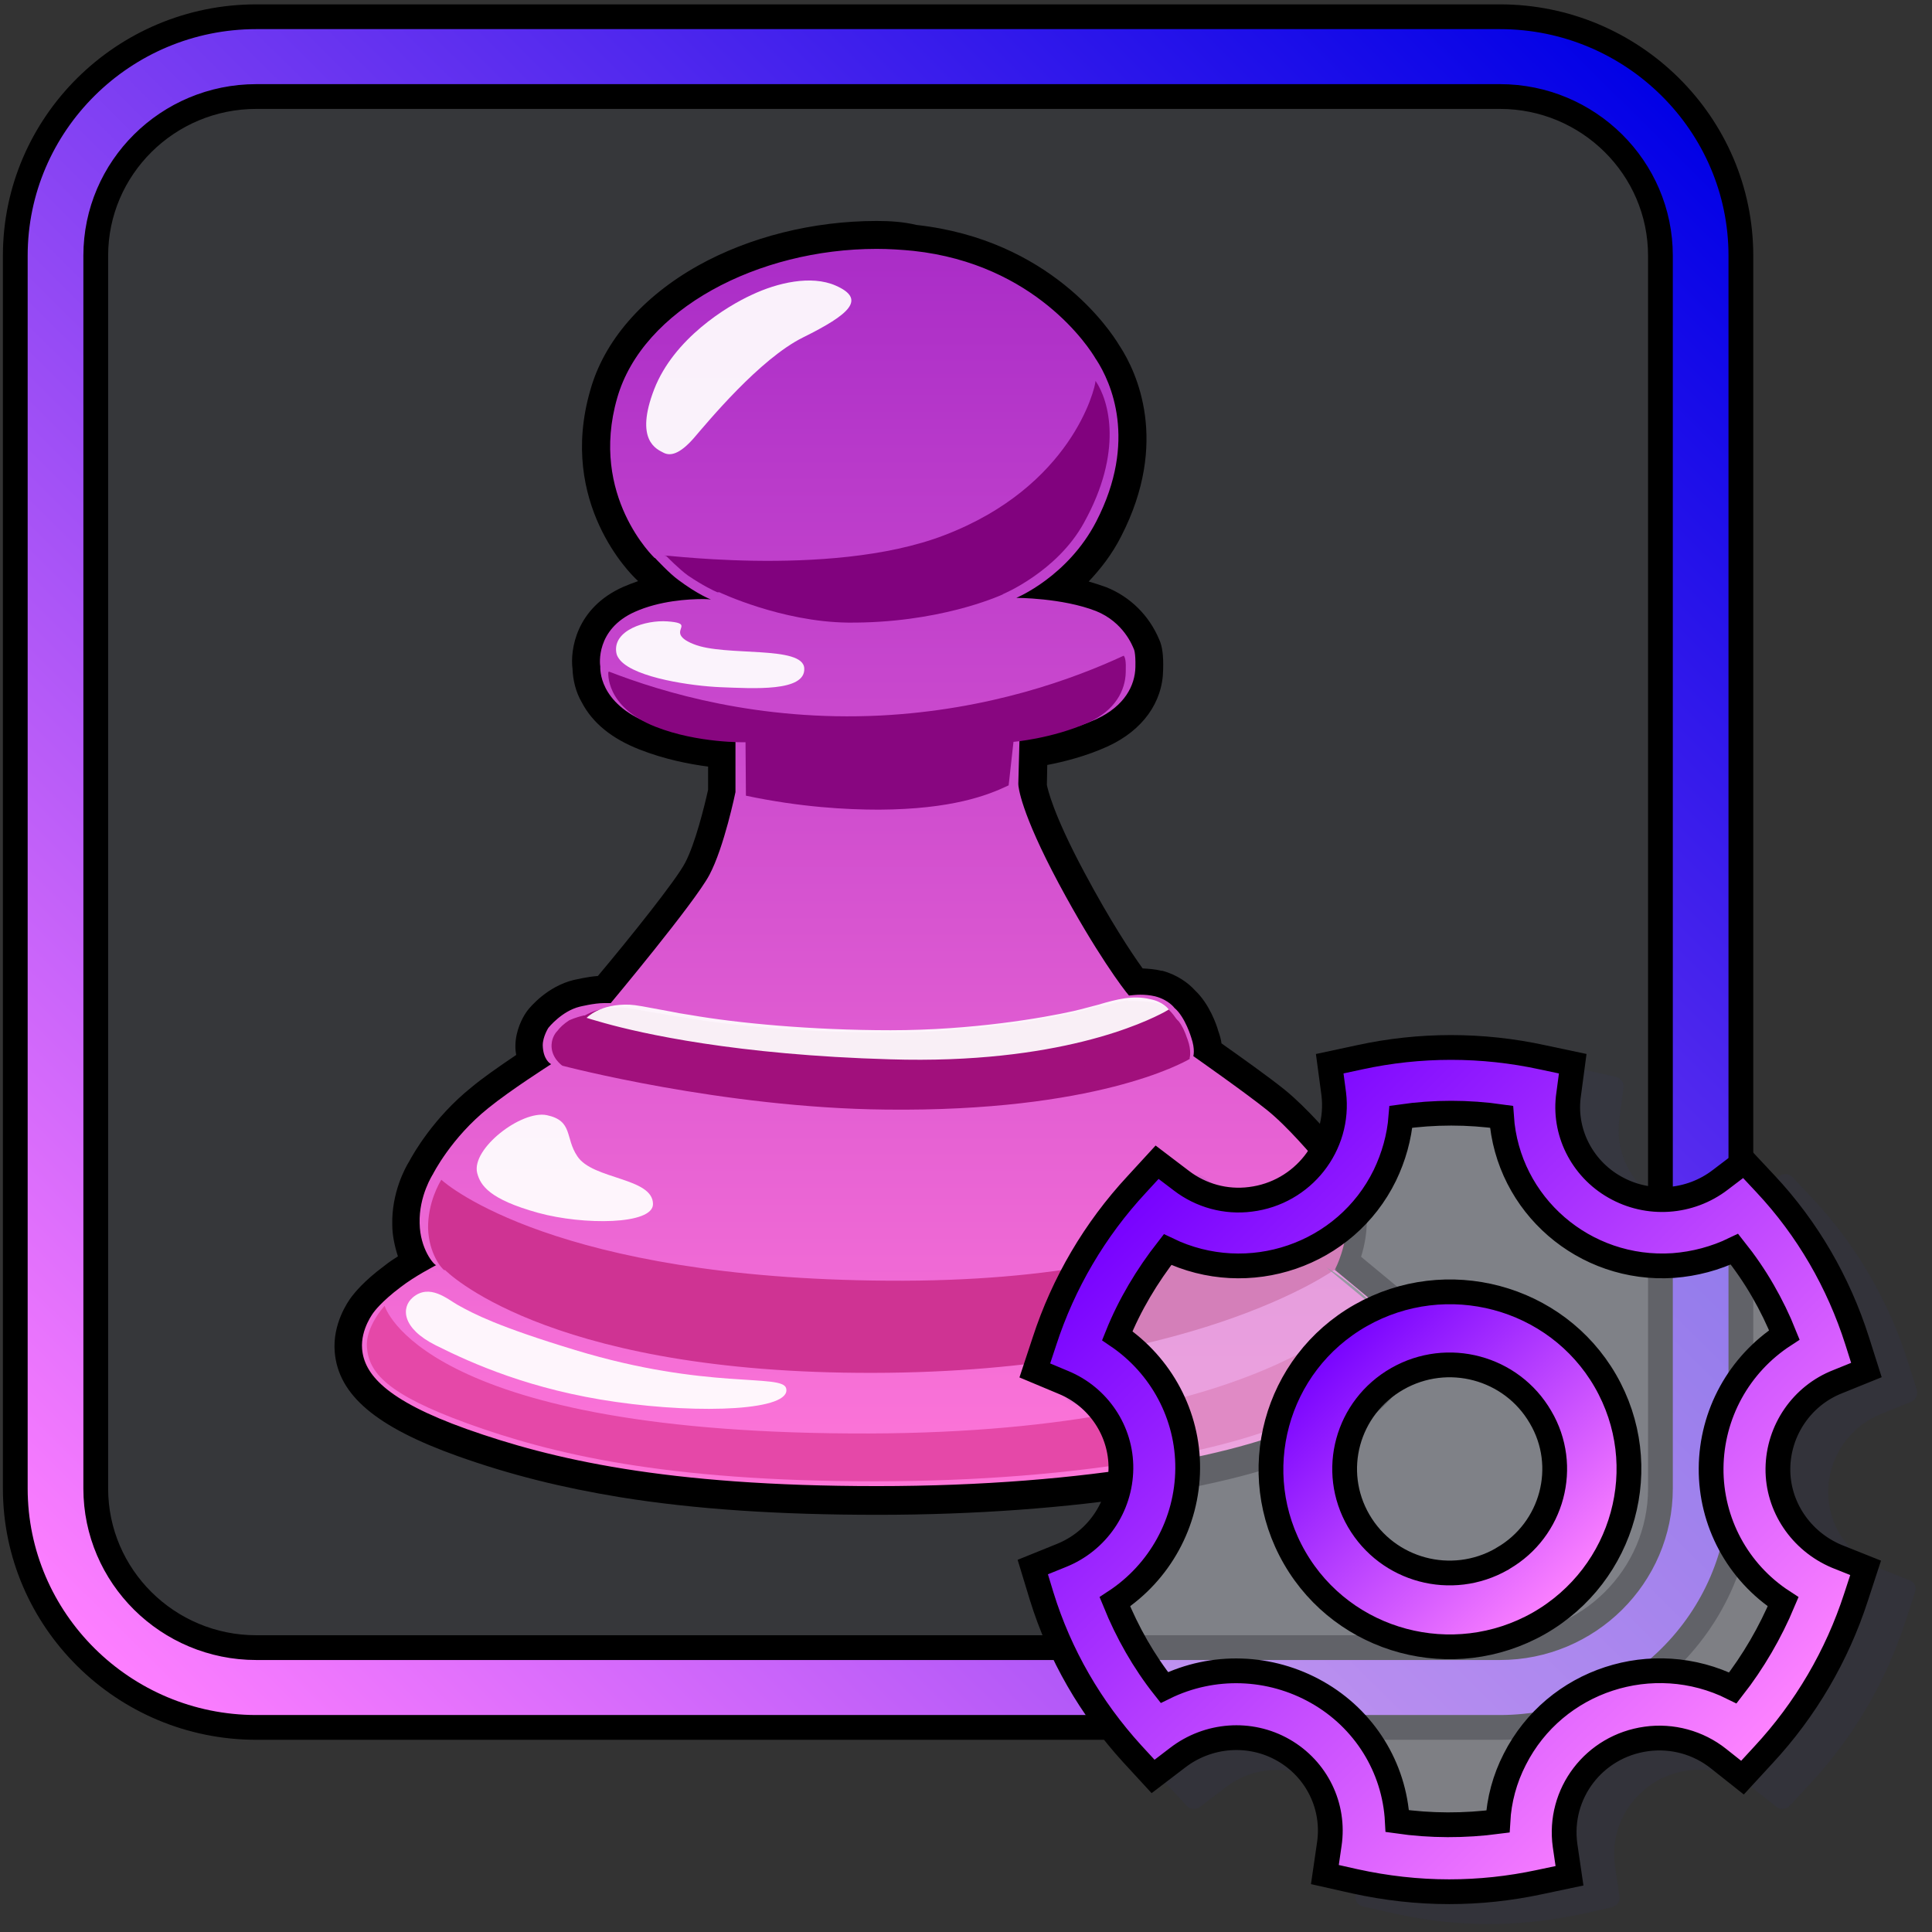
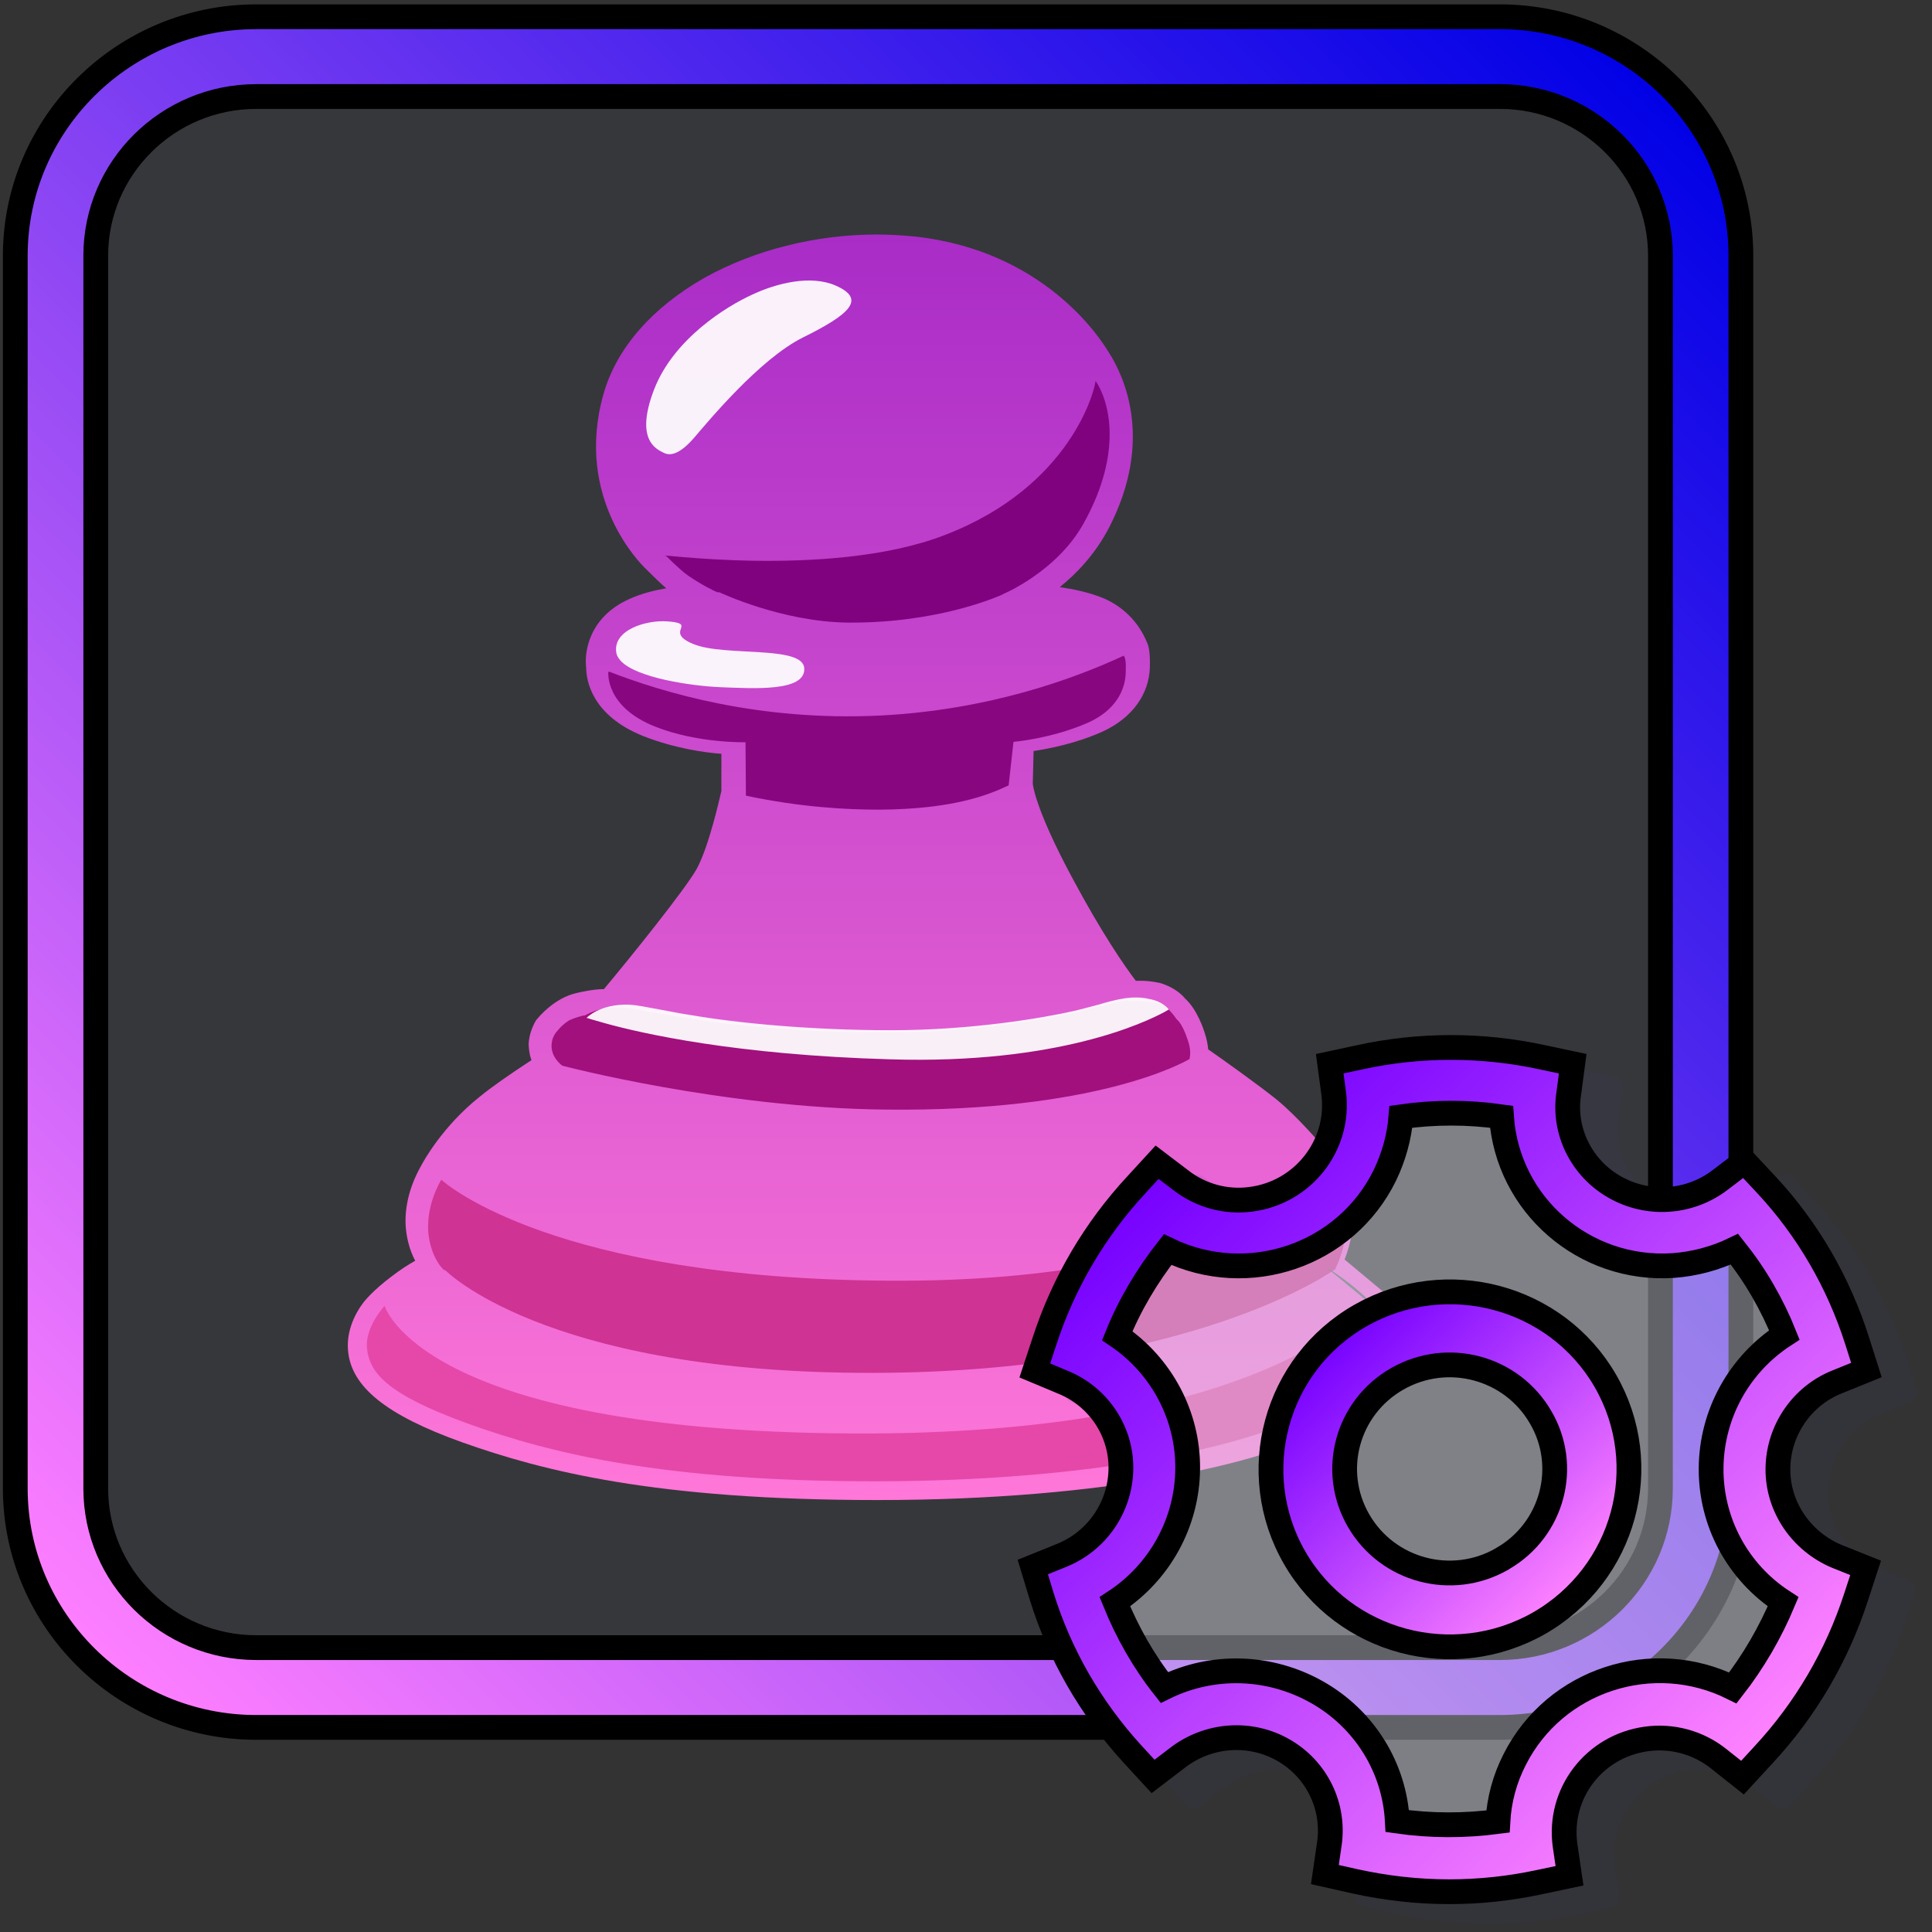
<svg xmlns="http://www.w3.org/2000/svg" width="78" height="78" viewBox="0 0 78 78" fill="none">
  <rect x="0" y="0" width="78" height="78" fill="#333333" stroke="none" />
  <g clip-path="url(#clip0_58_1003)">
    <path opacity="0.05" d="M60.555 67.856H10.721C6.303 67.856 2.729 64.313 2.729 59.933V10.531C2.729 6.151 6.303 2.609 10.721 2.609H60.555C64.973 2.609 68.547 6.151 68.547 10.531V59.933C68.547 64.297 64.957 67.856 60.555 67.856Z" fill="#757ABF" />
    <path d="M35.41 60.561C26.46 60.561 21.912 59.386 18.647 58.226C15.594 57.131 14.164 55.988 14.05 54.507C13.969 53.541 14.538 52.767 14.635 52.639C14.7 52.542 15.041 52.107 15.837 51.512C16.13 51.286 16.471 51.061 16.763 50.9C16.536 50.481 16.389 49.917 16.373 49.386C16.341 48.227 16.877 47.293 16.974 47.116C17.088 46.89 17.868 45.473 19.362 44.282C19.833 43.895 20.548 43.396 21.457 42.8C21.392 42.639 21.36 42.446 21.344 42.204V42.188C21.344 41.689 21.604 41.254 21.652 41.174L21.669 41.158L21.685 41.142C21.75 41.061 22.367 40.304 23.26 40.095C23.325 40.079 23.926 39.934 24.365 39.934H24.381C25.421 38.694 27.678 35.892 28.133 35.071C28.637 34.121 29.043 32.269 29.124 31.931V30.433C28.442 30.385 27.224 30.208 25.989 29.725C23.878 28.888 23.666 27.455 23.666 26.955C23.585 26.376 23.748 24.927 25.404 24.186C25.892 23.96 26.428 23.831 26.899 23.751C26.671 23.558 26.412 23.3 26.2 23.091L26.038 22.93C25.924 22.817 23.163 20.144 24.365 15.909C24.885 14.057 26.346 12.399 28.458 11.207C30.456 10.096 32.925 9.468 35.394 9.468C35.914 9.468 36.434 9.5 36.937 9.549C42.119 10.112 44.393 13.623 44.718 14.154L44.75 14.202C45.367 15.152 46.602 17.745 44.783 21.287C44.214 22.382 43.451 23.171 42.785 23.703C43.337 23.783 43.938 23.912 44.474 24.121C45.319 24.459 45.968 25.104 46.309 25.941C46.374 26.07 46.439 26.343 46.423 26.939C46.391 28.034 45.709 28.984 44.523 29.532C43.451 30.015 42.362 30.224 41.729 30.321L41.696 31.641C41.696 31.641 41.761 32.591 43.272 35.409C44.474 37.663 45.432 39.048 45.855 39.596C45.92 39.596 46.001 39.596 46.066 39.596C46.309 39.596 46.553 39.628 46.781 39.676H46.797C47.382 39.837 47.723 40.159 47.836 40.304C48.34 40.755 48.6 41.576 48.648 41.737C48.73 41.979 48.762 42.204 48.778 42.365C49.379 42.784 50.825 43.815 51.523 44.378C52.401 45.087 53.424 46.31 53.554 46.439C53.668 46.568 54.529 47.583 54.61 49C54.658 49.74 54.447 50.433 54.285 50.851L56.12 52.381L56.153 52.429C56.185 52.478 56.218 52.526 56.25 52.574C56.543 53.025 56.689 53.541 56.64 54.072C56.591 54.571 56.462 56.101 53.408 57.759C50.987 59.047 44.815 60.561 35.41 60.561Z" fill="url(#paint0_linear_58_1003)" />
-     <path d="M35.394 10.048C35.882 10.048 36.385 10.08 36.872 10.128C41.81 10.66 43.987 14.057 44.23 14.476C44.247 14.508 44.263 14.524 44.263 14.524C44.848 15.426 45.936 17.793 44.263 21.046C43.11 23.284 41.031 24.137 41.031 24.137C41.031 24.137 42.882 24.137 44.247 24.669C45.367 25.12 45.725 26.086 45.774 26.199C45.774 26.199 45.855 26.327 45.839 26.939C45.822 27.664 45.416 28.501 44.263 29.033C42.752 29.709 41.16 29.838 41.16 29.838L41.112 31.641C41.112 31.641 41.112 31.641 41.112 31.657C41.112 31.754 41.193 32.768 42.752 35.683C44.247 38.469 45.367 39.95 45.579 40.192C45.741 40.175 45.887 40.159 46.033 40.159C46.228 40.159 46.423 40.175 46.635 40.224C47.187 40.369 47.414 40.691 47.414 40.691C47.853 41.061 48.096 41.898 48.096 41.898C48.259 42.365 48.178 42.639 48.178 42.639C48.178 42.639 50.289 44.12 51.15 44.813C51.995 45.489 53.034 46.729 53.099 46.81C53.099 46.81 53.944 47.744 54.025 49.032C54.09 50.062 53.587 51.012 53.587 51.012L53.603 51.029L55.698 52.767C55.698 52.767 55.747 52.832 55.763 52.864C56.007 53.218 56.104 53.621 56.072 54.023C56.023 54.571 55.812 55.811 53.132 57.26C50.452 58.693 43.971 59.998 35.41 59.998C26.85 59.998 22.253 58.903 18.842 57.695C15.545 56.519 14.7 55.457 14.619 54.458C14.554 53.653 15.09 52.977 15.09 52.977C15.09 52.977 15.383 52.558 16.178 51.962C16.763 51.512 17.527 51.125 17.608 51.077C17.51 51.061 16.958 50.417 16.942 49.386C16.909 48.275 17.478 47.405 17.478 47.405C17.478 47.405 18.209 45.94 19.72 44.732C20.613 44.008 22.156 43.026 22.253 42.961C22.205 42.945 21.928 42.768 21.912 42.204C21.912 41.85 22.14 41.496 22.14 41.496C22.14 41.496 22.676 40.82 23.407 40.642C23.407 40.642 23.991 40.498 24.381 40.498C24.56 40.498 24.657 40.498 24.657 40.498C24.657 40.498 28.036 36.456 28.637 35.329C29.238 34.202 29.693 31.979 29.693 31.979V29.886C29.693 29.886 27.955 29.886 26.201 29.194C24.154 28.389 24.235 26.988 24.235 26.907C24.219 26.827 24.04 25.41 25.632 24.701C26.639 24.25 27.809 24.186 28.377 24.186C28.588 24.186 28.702 24.202 28.702 24.202C28.702 24.202 28.182 24.009 27.386 23.413C27.029 23.155 26.493 22.576 26.444 22.527C26.428 22.527 26.428 22.527 26.428 22.527C26.428 22.527 23.78 20.031 24.917 16.07C25.941 12.479 30.602 10.048 35.394 10.048ZM35.394 8.921C32.828 8.921 30.261 9.565 28.182 10.724C25.941 11.98 24.381 13.768 23.829 15.764C22.513 20.321 25.518 23.22 25.648 23.349L25.762 23.461C25.567 23.526 25.372 23.606 25.177 23.687C23.244 24.54 23.017 26.247 23.114 27.004C23.131 27.455 23.244 27.938 23.488 28.356C23.926 29.194 24.706 29.822 25.811 30.256C26.834 30.659 27.841 30.852 28.588 30.949V31.883C28.442 32.543 28.069 34.057 27.662 34.83C27.305 35.522 25.437 37.857 24.138 39.403C23.699 39.435 23.261 39.547 23.163 39.564C22.107 39.821 21.409 40.642 21.279 40.82L21.246 40.868L21.214 40.916C21.116 41.061 20.808 41.593 20.808 42.237V42.253V42.269C20.808 42.382 20.824 42.494 20.84 42.591C20.077 43.106 19.46 43.541 19.037 43.895C17.51 45.119 16.682 46.584 16.52 46.89C16.357 47.148 15.805 48.162 15.837 49.45C15.837 49.869 15.935 50.32 16.065 50.722C15.886 50.835 15.691 50.964 15.512 51.109C14.684 51.721 14.31 52.204 14.197 52.349C14.051 52.542 13.417 53.444 13.514 54.587C13.661 56.326 15.188 57.614 18.485 58.79C20.613 59.547 22.692 60.062 25.047 60.448C28.036 60.931 31.431 61.157 35.443 61.157C43.272 61.157 50.435 60.03 53.7 58.291C57.03 56.487 57.176 54.732 57.225 54.168C57.274 53.508 57.111 52.88 56.754 52.333C56.721 52.285 56.689 52.22 56.624 52.156L56.543 52.059L56.445 51.978L54.951 50.739C55.097 50.272 55.211 49.676 55.178 49.032C55.081 47.47 54.155 46.343 53.976 46.15C53.798 45.94 52.774 44.732 51.881 44.008C51.248 43.493 49.997 42.607 49.315 42.124C49.298 41.979 49.25 41.802 49.185 41.625C49.12 41.383 48.827 40.53 48.243 39.982C47.983 39.692 47.528 39.354 46.927 39.193H46.911H46.894C46.635 39.129 46.391 39.113 46.131 39.097C45.676 38.469 44.815 37.164 43.776 35.216C42.492 32.817 42.297 31.834 42.265 31.689L42.281 30.884C42.947 30.756 43.857 30.53 44.734 30.128C46.131 29.483 46.943 28.356 46.959 27.036C46.976 26.472 46.927 26.086 46.797 25.812C46.391 24.846 45.627 24.089 44.653 23.703C44.425 23.622 44.182 23.542 43.954 23.477C44.425 22.978 44.897 22.382 45.27 21.642C47.219 17.841 45.887 15.024 45.221 13.993L45.189 13.945C44.815 13.317 42.395 9.678 37.002 9.082C36.466 8.953 35.93 8.921 35.394 8.921Z" fill="black" />
    <path d="M43.76 21.11C42.671 23.091 40.478 23.993 40.478 23.993H40.495C40.283 24.089 37.847 25.168 34.225 25.136C31.544 25.104 29.043 23.912 29.043 23.912C29.043 23.912 29.011 23.912 28.962 23.912C28.816 23.848 28.393 23.654 27.776 23.236C27.435 22.994 26.931 22.479 26.899 22.447C25.989 22.27 33.429 23.413 38.123 21.609C43.256 19.645 44.214 15.7 44.23 15.378C44.783 16.183 45.351 18.244 43.76 21.11Z" fill="#81027E" />
    <path d="M30.115 32.124C32.324 32.591 34.176 32.688 35.492 32.688C38.432 32.672 39.877 32.108 40.689 31.722C40.706 31.722 40.706 31.706 40.722 31.706L40.917 29.951C40.917 29.951 42.46 29.822 43.922 29.178C45.043 28.678 45.432 27.857 45.449 27.149C45.465 26.698 45.432 26.553 45.367 26.472C43.353 27.406 39.942 28.662 35.54 28.888C30.619 29.129 26.753 27.954 24.592 27.116L24.56 27.133C24.56 27.133 24.414 28.534 26.46 29.339C28.166 30.015 30.099 29.967 30.099 29.967L30.115 32.124Z" fill="#880680" />
    <path d="M23.569 40.997C24.592 40.965 25.615 40.948 26.639 40.916C26.882 40.965 27.159 41.013 27.483 41.061C29.384 41.399 32.486 41.689 35.784 41.689C39.178 41.689 42.118 41.174 43.369 40.884C43.743 40.803 44.084 40.707 44.393 40.61L46.829 40.884C46.829 40.884 46.959 40.868 47.138 40.932C47.268 40.981 47.43 41.061 47.576 41.222L47.593 41.238C47.706 41.383 47.82 41.593 47.95 41.979C48.112 42.43 48.031 42.703 48.031 42.703V42.752C47.755 42.913 44.23 44.894 35.767 44.797C29.173 44.732 22.708 43.026 22.708 43.026C22.675 43.01 22.237 42.687 22.269 42.172C22.285 41.866 22.448 41.673 22.513 41.609C22.594 41.496 22.757 41.335 22.984 41.19C23.244 41.077 23.439 41.029 23.569 40.997Z" fill="#A1107C" />
    <path d="M17.283 49.595C17.266 48.549 17.754 47.727 17.819 47.631C18.046 47.84 22.448 51.624 35.865 51.705C49.493 51.801 53.343 47.164 53.44 47.035C53.554 47.164 54.269 48.05 54.35 49.241C54.415 50.256 53.911 51.222 53.911 51.222L53.976 51.286C53.927 51.254 53.911 51.238 53.911 51.238C53.911 51.238 48.031 55.537 34.63 55.424C21.88 55.328 17.965 51.27 17.965 51.27C17.965 51.27 17.965 51.27 17.949 51.286C17.819 51.222 17.315 50.594 17.283 49.595Z" fill="#CF3393" />
    <path d="M55.812 53.734C55.763 54.297 55.552 55.569 52.888 57.019C50.224 58.484 43.792 59.804 35.313 59.804C26.834 59.804 22.253 58.693 18.875 57.469C15.594 56.278 14.895 55.408 14.814 54.394C14.749 53.557 15.529 52.719 15.529 52.719C15.529 52.719 16.958 57.775 34.338 57.872C50.939 57.985 55.243 52.719 55.438 52.462C55.455 52.478 55.503 52.526 55.503 52.542C55.747 52.913 55.844 53.331 55.812 53.734Z" fill="#E548A8" />
    <path d="M47.804 41.625C47.674 41.77 44.815 43.782 36.239 43.638C27.549 43.493 23.293 41.834 22.871 41.657L24.04 41.448C23.553 41.319 23.309 41.222 23.309 41.222C23.309 41.222 23.861 40.626 25.096 40.675C25.372 40.691 25.616 40.739 26.769 40.948C27.013 40.997 27.289 41.045 27.614 41.093C29.514 41.415 32.584 41.721 35.865 41.721C39.244 41.721 42.168 41.206 43.402 40.916C43.759 40.836 44.1 40.739 44.425 40.642C44.815 40.53 45.173 40.433 45.53 40.385C45.546 40.401 45.546 40.417 45.546 40.417C45.546 40.417 46.586 40.369 46.992 40.61C47.089 40.675 47.203 40.771 47.3 40.884C47.414 41.013 47.495 41.142 47.577 41.27C47.723 41.464 47.804 41.625 47.804 41.625Z" fill="#A1107C" />
    <path d="M55.617 52.864C55.6 52.864 55.6 52.864 55.6 52.864L53.554 51.173C53.7 51.254 54.025 51.463 54.463 51.801C55.064 52.252 55.617 52.864 55.617 52.864Z" fill="#5E6367" />
    <path opacity="0.93" d="M32.421 13.623C30.667 14.492 28.572 17.036 28.003 17.697C27.435 18.341 27.061 18.421 26.785 18.276C26.509 18.131 25.616 17.777 26.411 15.716C27.207 13.671 29.335 12.367 30.358 11.9C31.382 11.417 32.746 11.095 33.737 11.529C34.988 12.077 34.306 12.689 32.421 13.623Z" fill="white" />
    <path opacity="0.93" d="M32.47 26.988C32.519 27.938 30.407 27.793 29.091 27.744C27.938 27.696 25.68 27.374 25.047 26.666C24.966 26.569 24.901 26.472 24.884 26.36C24.722 25.442 26.07 25.023 26.947 25.087C27.841 25.152 27.386 25.329 27.467 25.603C27.5 25.715 27.63 25.86 28.003 26.005C29.254 26.521 32.438 26.038 32.47 26.988Z" fill="white" />
    <path opacity="0.93" d="M47.187 40.755C47.154 40.771 47.105 40.803 47.024 40.852C46.245 41.27 42.72 42.977 35.946 42.768C29.709 42.591 25.892 41.721 24.397 41.303C23.926 41.174 23.683 41.093 23.683 41.093C23.683 41.093 24.219 40.514 25.421 40.562C25.697 40.578 25.94 40.626 27.061 40.836C27.289 40.884 27.565 40.932 27.89 40.981C29.741 41.303 32.746 41.593 35.962 41.593C39.26 41.593 42.119 41.093 43.337 40.82C43.694 40.739 44.019 40.642 44.344 40.562C44.718 40.449 45.075 40.353 45.416 40.304C45.757 40.256 46.098 40.256 46.423 40.337C46.959 40.433 47.187 40.755 47.187 40.755Z" fill="white" />
-     <path opacity="0.93" d="M26.363 48.613C26.363 49.45 23.553 49.467 21.734 48.967C19.752 48.42 19.395 47.856 19.265 47.357C19.021 46.375 21.052 44.813 22.075 45.022C23.147 45.248 22.806 45.94 23.309 46.681C23.927 47.631 26.363 47.534 26.363 48.613Z" fill="white" />
-     <path opacity="0.93" d="M24.868 56.6C21.457 56.117 19.07 55.054 17.591 54.313C16.211 53.621 16.195 52.784 16.666 52.381C17.348 51.801 18.079 52.462 18.485 52.687C19.118 53.041 20.093 53.557 23.228 54.507C28.572 56.133 31.593 55.441 31.739 56.052C31.967 56.938 28.345 57.099 24.868 56.6Z" fill="white" />
    <path d="M60.555 69.74H10.347C4.987 69.74 0.617 65.408 0.617 60.094V10.322C0.617 5.008 4.987 0.676 10.347 0.676H60.555C65.915 0.676 70.284 5.008 70.284 10.322V60.094C70.284 65.408 65.915 69.74 60.555 69.74ZM10.347 3.897C6.773 3.897 3.866 6.779 3.866 10.322V60.094C3.866 63.637 6.773 66.519 10.347 66.519H60.555C64.128 66.519 67.036 63.637 67.036 60.094V10.322C67.036 6.779 64.128 3.897 60.555 3.897H10.347Z" fill="url(#paint1_linear_58_1003)" stroke="black" stroke-miterlimit="10" />
    <g opacity="0.08">
      <path d="M77.318 64.265L76.928 65.456C76.148 67.872 74.833 70.126 73.111 71.978L72.266 72.895C72.12 73.057 71.876 73.073 71.714 72.944L70.739 72.171C70.008 71.607 69.066 71.35 68.14 71.478C67.231 71.607 66.419 72.074 65.866 72.799C65.314 73.523 65.07 74.425 65.2 75.327L65.379 76.551C65.412 76.76 65.282 76.953 65.07 77.002L63.852 77.275C62.634 77.533 61.367 77.678 60.133 77.678C58.833 77.678 57.517 77.533 56.25 77.243L55.032 76.969C54.821 76.921 54.691 76.728 54.724 76.519L54.902 75.295C55.113 73.926 54.464 72.59 53.262 71.913C52.043 71.221 50.549 71.317 49.444 72.187L48.454 72.944C48.291 73.073 48.047 73.057 47.901 72.895L47.057 71.978C45.351 70.126 44.052 67.872 43.321 65.472L42.963 64.297C42.898 64.104 42.996 63.894 43.191 63.814L44.328 63.347C45.627 62.831 46.472 61.592 46.472 60.207C46.488 58.838 45.66 57.614 44.393 57.099L43.239 56.616C43.045 56.535 42.947 56.326 43.012 56.117L43.402 54.941C44.182 52.542 45.497 50.304 47.219 48.468L48.047 47.566C48.194 47.406 48.421 47.389 48.6 47.518L49.574 48.259C50.289 48.806 51.182 49.032 52.076 48.935C52.986 48.822 53.814 48.372 54.366 47.647C54.935 46.922 55.178 46.037 55.081 45.119L54.918 43.911C54.886 43.702 55.032 43.509 55.243 43.46L56.445 43.203C58.914 42.655 61.546 42.655 64.015 43.203L65.233 43.477C65.444 43.525 65.574 43.718 65.541 43.927L65.379 45.151C65.184 46.504 65.834 47.824 67.036 48.5C68.254 49.193 69.749 49.096 70.853 48.243L71.828 47.486C71.99 47.357 72.234 47.373 72.38 47.534L73.225 48.436C74.946 50.288 76.246 52.526 77.009 54.925L77.383 56.101C77.448 56.294 77.35 56.519 77.139 56.6L75.986 57.067C74.67 57.582 73.826 58.822 73.809 60.207C73.793 61.576 74.638 62.831 75.921 63.331L77.09 63.798C77.269 63.846 77.383 64.055 77.318 64.265Z" fill="#2E3192" />
    </g>
    <g opacity="0.4">
      <path d="M75.693 63.363L75.303 64.555C74.524 66.97 73.208 69.224 71.486 71.076L70.642 71.994C70.496 72.155 70.252 72.171 70.089 72.042L69.115 71.269C68.384 70.706 67.442 70.448 66.516 70.577C65.606 70.706 64.794 71.173 64.242 71.897C63.69 72.622 63.446 73.523 63.576 74.425L63.755 75.649C63.787 75.858 63.657 76.052 63.446 76.1L62.228 76.374C61.009 76.631 59.742 76.776 58.508 76.776C57.209 76.776 55.893 76.631 54.626 76.341L53.408 76.068C53.197 76.019 53.066 75.826 53.099 75.617L53.278 74.393C53.489 73.024 52.839 71.688 51.637 71.012C50.419 70.319 48.925 70.416 47.82 71.285L46.829 72.042C46.667 72.171 46.423 72.155 46.277 71.994L45.432 71.076C43.727 69.224 42.427 66.97 41.696 64.571L41.339 63.395C41.274 63.202 41.371 62.993 41.566 62.912L42.72 62.445C44.019 61.93 44.864 60.69 44.864 59.305C44.88 57.936 44.051 56.713 42.785 56.197L41.631 55.714C41.436 55.634 41.339 55.424 41.404 55.215L41.794 54.04C42.573 51.64 43.889 49.402 45.611 47.566L46.439 46.665C46.586 46.504 46.813 46.488 46.992 46.616L47.966 47.357C48.681 47.905 49.574 48.13 50.468 48.033C51.377 47.921 52.206 47.47 52.758 46.745C53.326 46.021 53.57 45.135 53.473 44.217L53.31 43.01C53.278 42.8 53.424 42.607 53.635 42.559L54.837 42.301C57.306 41.754 59.937 41.754 62.406 42.301L63.625 42.575C63.836 42.623 63.966 42.816 63.933 43.026L63.771 44.249C63.576 45.602 64.226 46.922 65.428 47.599C66.646 48.291 68.14 48.194 69.245 47.341L70.219 46.584C70.382 46.455 70.625 46.471 70.772 46.633L71.616 47.534C73.338 49.386 74.638 51.624 75.401 54.023L75.775 55.199C75.84 55.392 75.742 55.618 75.531 55.698L74.378 56.165C73.062 56.68 72.217 57.92 72.201 59.305C72.185 60.674 73.029 61.93 74.313 62.429L75.482 62.896C75.661 62.944 75.758 63.17 75.693 63.363Z" fill="#EDF0F2" />
    </g>
    <path d="M64.811 55.746C62.829 52.317 58.394 51.141 54.935 53.106C51.475 55.07 50.289 59.466 52.271 62.896C54.252 66.326 58.671 67.501 62.13 65.537C65.59 63.556 66.792 59.176 64.811 55.746ZM60.636 62.944C58.606 64.104 56.023 63.411 54.853 61.398C53.684 59.386 54.382 56.825 56.413 55.666C58.443 54.507 61.026 55.199 62.195 57.212C63.365 59.192 62.683 61.753 60.685 62.912C60.669 62.928 60.652 62.944 60.636 62.944Z" fill="url(#paint2_linear_58_1003)" stroke="black" stroke-miterlimit="10" />
    <path d="M71.779 59.289C71.795 57.743 72.753 56.342 74.199 55.779L75.352 55.312L74.979 54.136C74.231 51.785 72.981 49.611 71.275 47.792L70.431 46.89L69.456 47.631C68.222 48.581 66.532 48.694 65.184 47.921C63.852 47.164 63.105 45.666 63.332 44.169L63.495 42.945L62.276 42.687C59.84 42.156 57.322 42.156 54.886 42.687L53.684 42.945L53.846 44.153C54.106 46.246 52.596 48.162 50.484 48.42C49.493 48.549 48.486 48.275 47.69 47.663L46.715 46.922L45.887 47.824C44.198 49.644 42.931 51.801 42.167 54.152L41.778 55.328L42.931 55.811C44.344 56.391 45.27 57.775 45.254 59.289C45.237 60.835 44.295 62.22 42.85 62.799L41.696 63.266L42.054 64.442C42.785 66.809 44.035 68.967 45.708 70.802L46.553 71.72L47.544 70.963C48.778 70.013 50.468 69.884 51.816 70.657C53.164 71.43 53.895 72.928 53.667 74.457L53.489 75.681L54.707 75.955C55.958 76.229 57.225 76.374 58.508 76.374C59.726 76.374 60.944 76.245 62.147 75.987L63.365 75.73L63.186 74.506C62.894 72.412 64.356 70.496 66.467 70.206C67.507 70.061 68.563 70.351 69.375 70.996L70.349 71.768L71.194 70.85C72.9 69.015 74.166 66.841 74.93 64.49L75.32 63.298L74.15 62.831C72.705 62.22 71.763 60.819 71.779 59.289ZM69.96 68.145C66.727 66.535 62.78 67.823 61.156 71.028C60.75 71.817 60.522 72.67 60.474 73.54C59.125 73.717 57.761 73.717 56.413 73.523C56.299 71.35 55.081 69.401 53.18 68.323C51.28 67.244 48.973 67.163 47.008 68.129C46.179 67.083 45.513 65.907 45.01 64.667C46.829 63.476 47.934 61.463 47.95 59.289C47.966 57.147 46.894 55.135 45.107 53.927C45.611 52.671 46.309 51.512 47.138 50.449C50.403 52.027 54.334 50.674 55.909 47.454C56.267 46.713 56.494 45.908 56.559 45.087C57.907 44.894 59.272 44.894 60.62 45.087C60.863 48.645 63.966 51.334 67.555 51.093C68.416 51.029 69.261 50.803 70.025 50.433C70.447 50.964 70.837 51.528 71.178 52.123C71.503 52.687 71.795 53.283 72.039 53.895C70.203 55.086 69.099 57.099 69.082 59.273C69.066 61.447 70.154 63.476 71.99 64.667C71.47 65.907 70.788 67.083 69.96 68.145Z" fill="url(#paint3_linear_58_1003)" stroke="black" stroke-miterlimit="10" />
  </g>
  <defs>
    <linearGradient id="paint0_linear_58_1003" x1="35.346" y1="9.468" x2="35.346" y2="60.561" gradientUnits="userSpaceOnUse">
      <stop stop-color="#A92CC7" />
      <stop offset="1" stop-color="#FF77D8" />
    </linearGradient>
    <linearGradient id="paint1_linear_58_1003" x1="67.43" y1="3.506" x2="4.029" y2="67.462" gradientUnits="userSpaceOnUse">
      <stop stop-color="#0000E6" />
      <stop offset="1" stop-color="#FF7FFF" />
    </linearGradient>
    <linearGradient id="paint2_linear_58_1003" x1="53.424" y1="54.249" x2="63.557" y2="64.472" gradientUnits="userSpaceOnUse">
      <stop stop-color="#7500FF" />
      <stop offset="1" stop-color="#FF84FF" />
    </linearGradient>
    <linearGradient id="paint3_linear_58_1003" x1="46.358" y1="47.277" x2="70.495" y2="71.624" gradientUnits="userSpaceOnUse">
      <stop stop-color="#7500FF" />
      <stop offset="1" stop-color="#FF84FF" />
    </linearGradient>
    <clipPath id="clip0_58_1003">
      <rect width="78" height="78" fill="white" />
    </clipPath>
  </defs>
</svg>